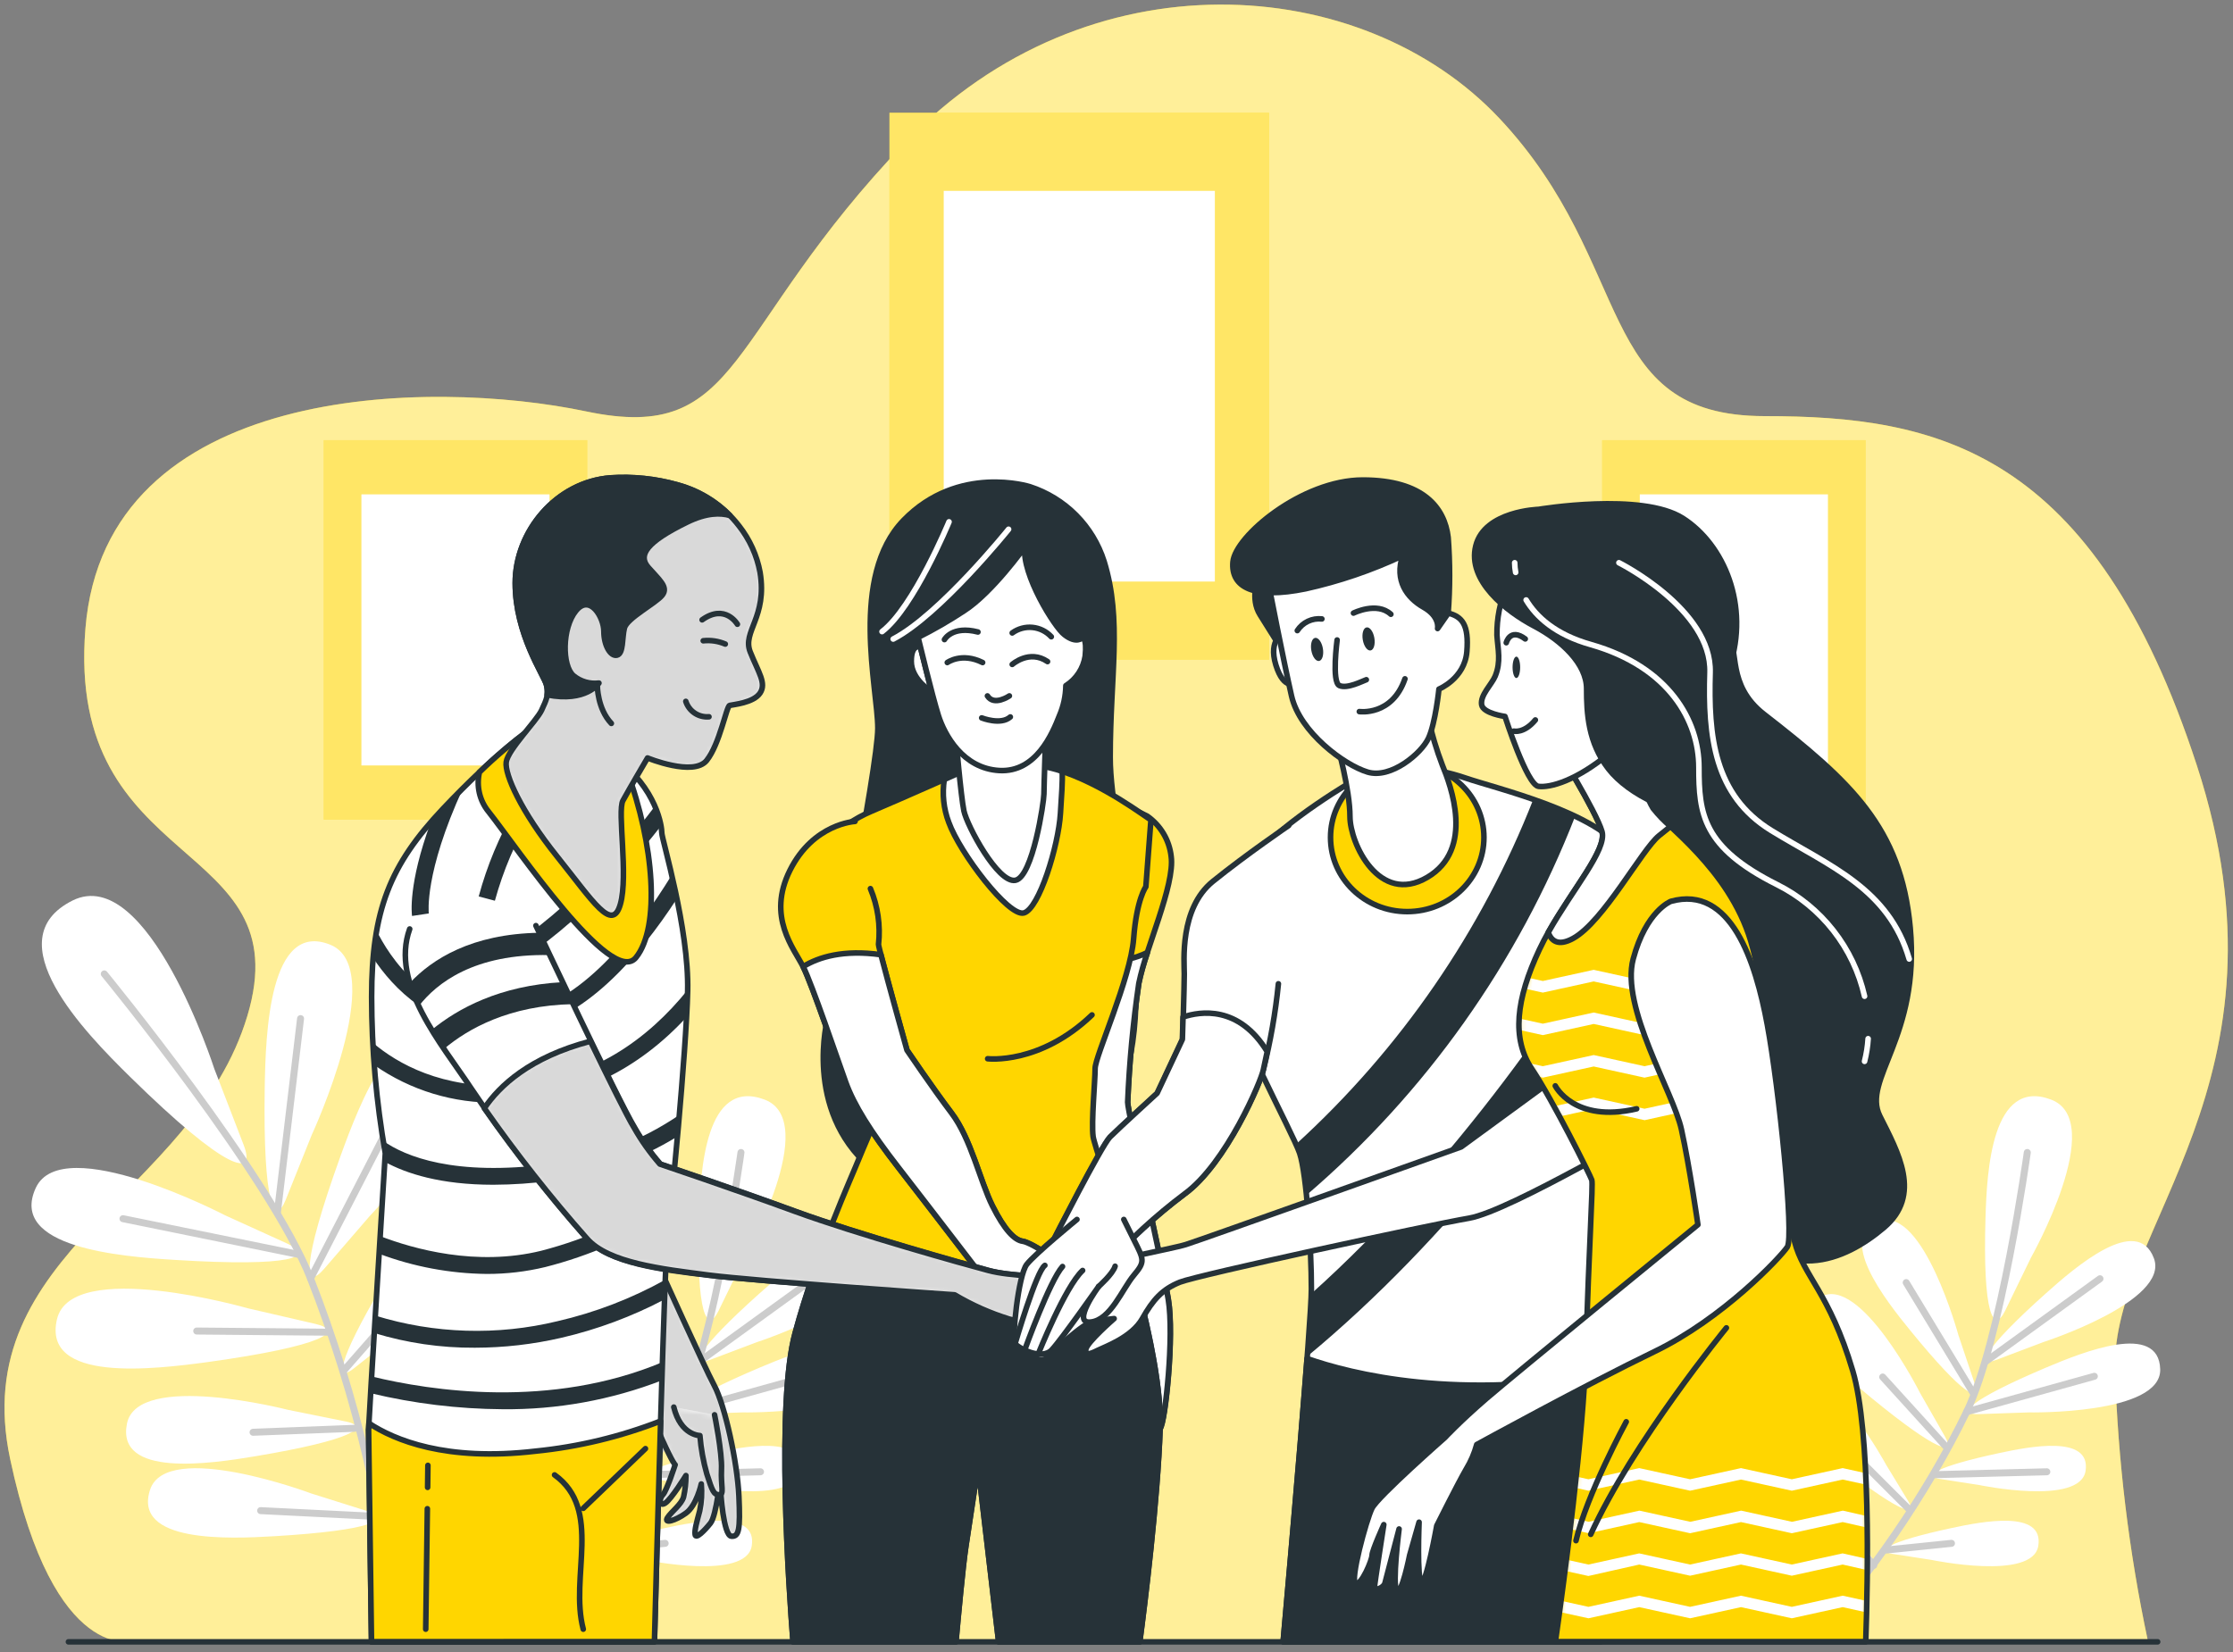
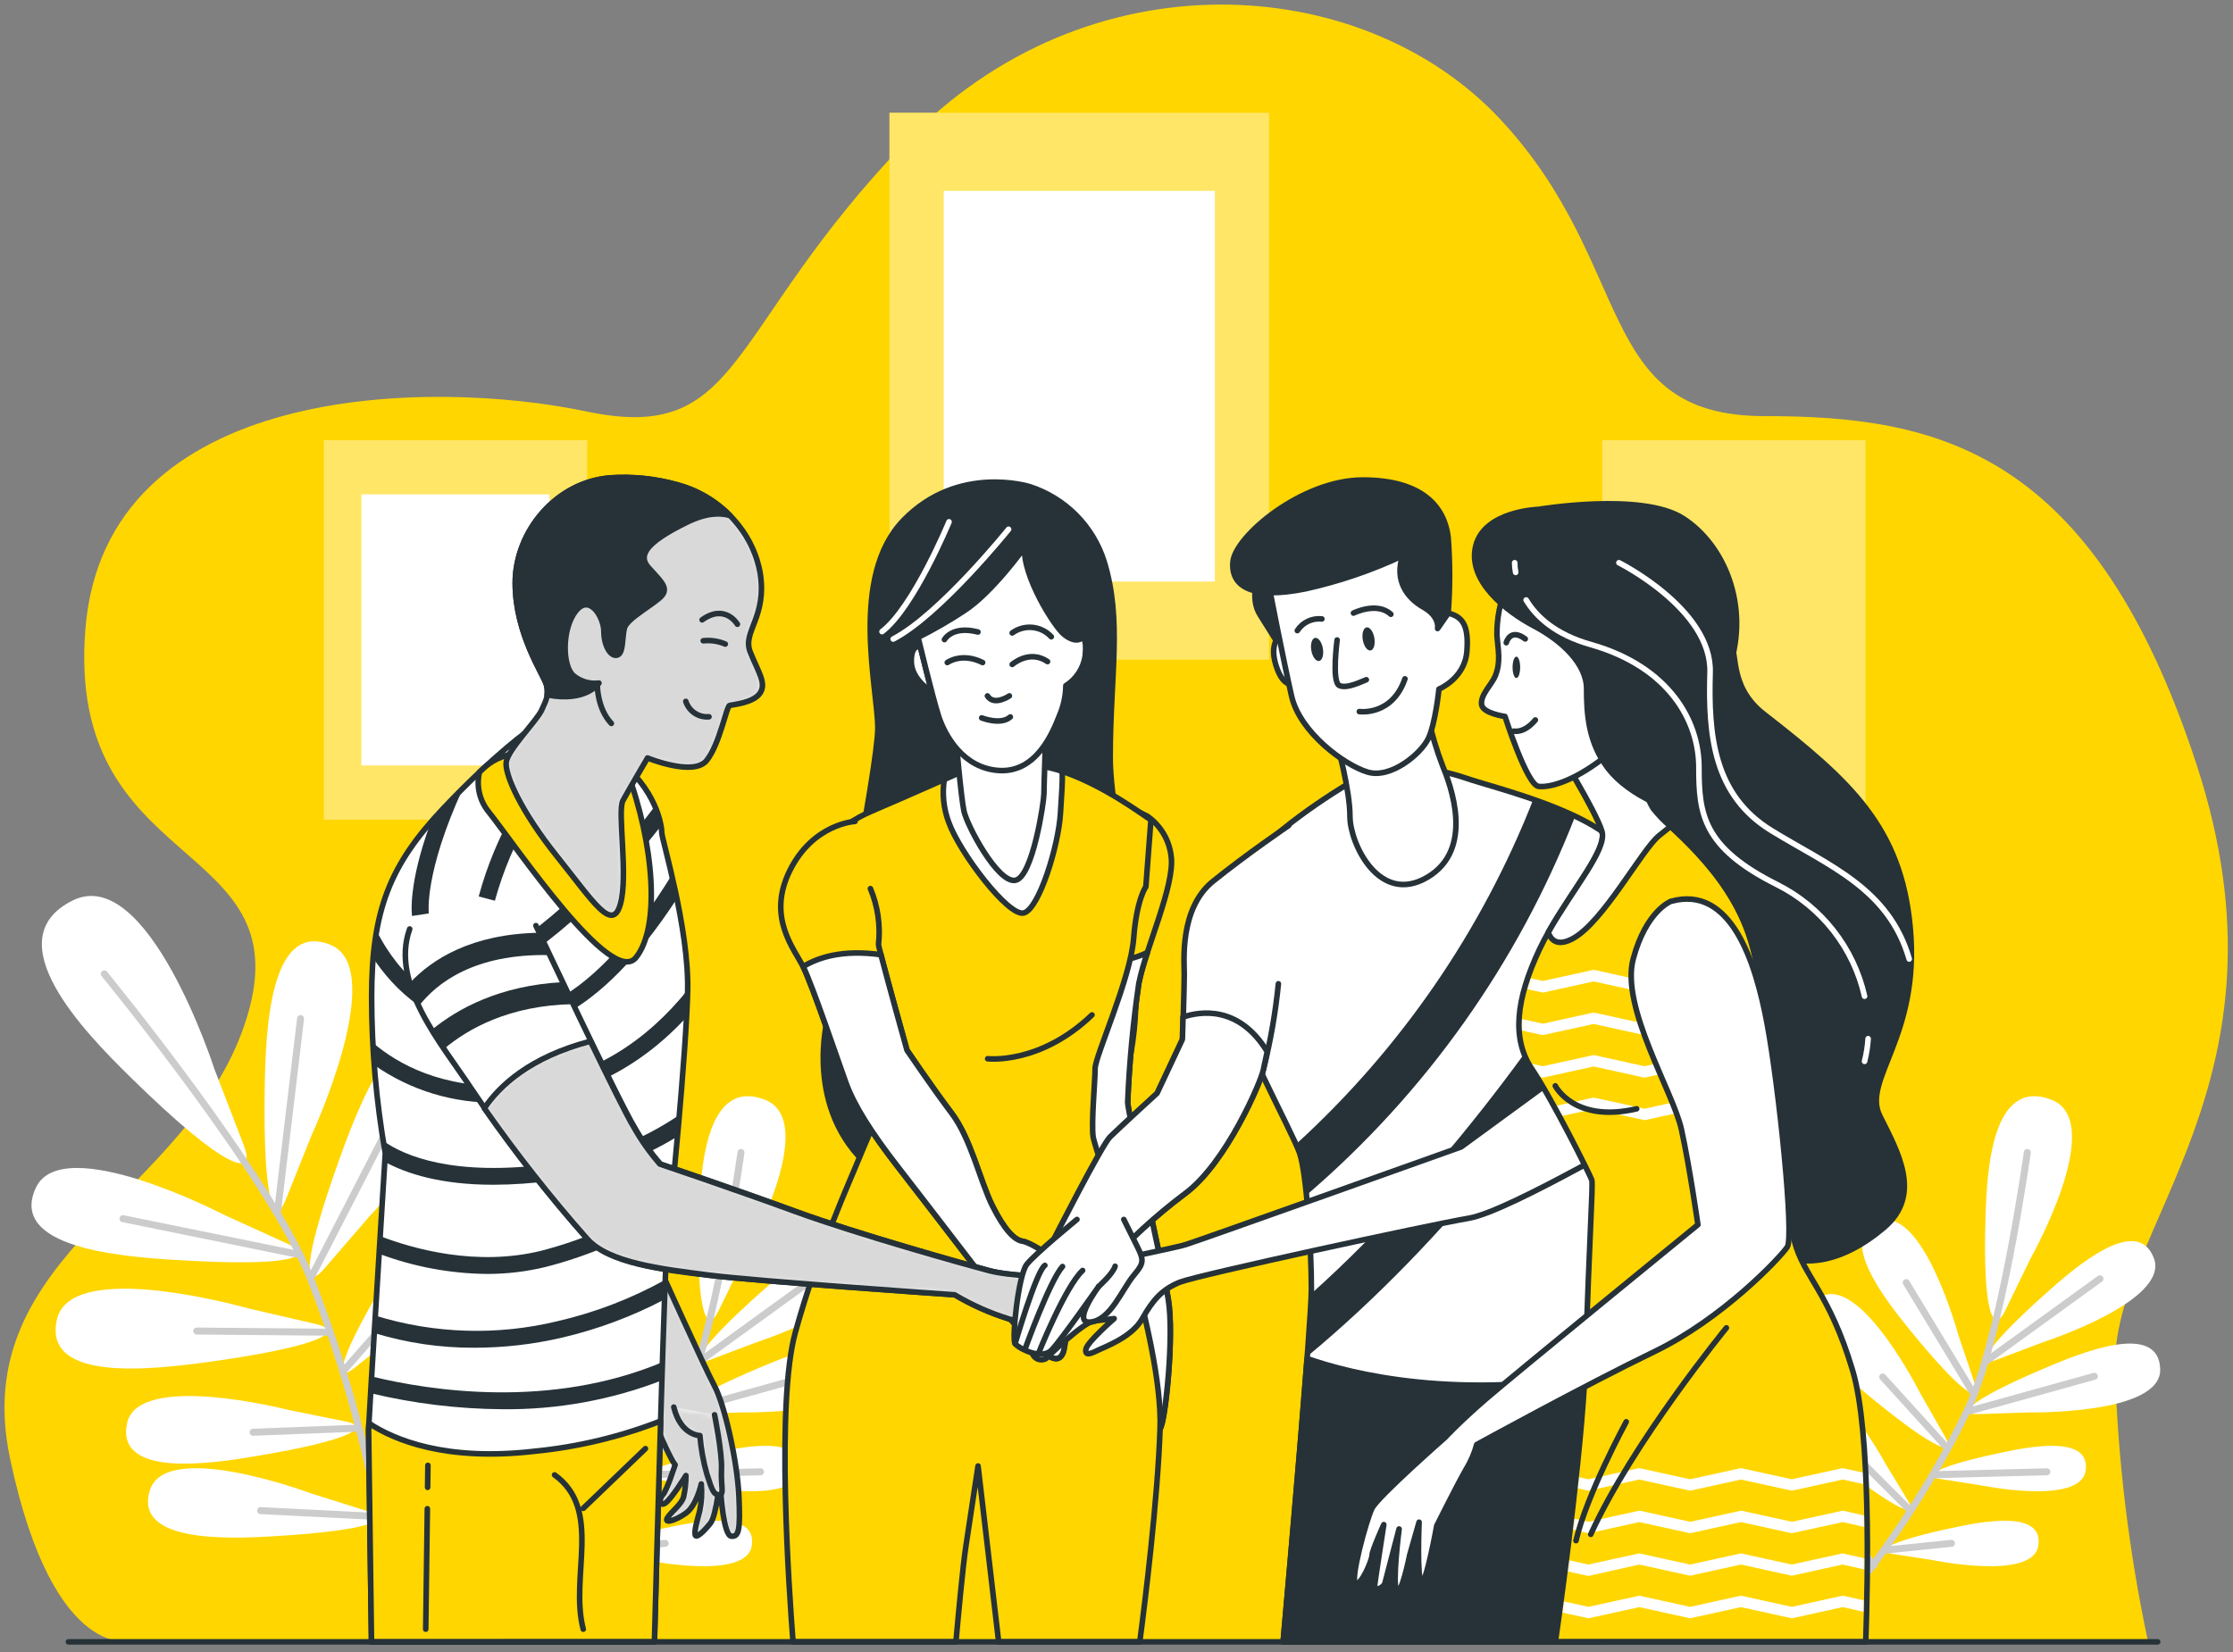
<svg xmlns="http://www.w3.org/2000/svg" width="400" height="296" viewBox="0 0 400 296" fill="none">
  <rect x="0" y="0" width="400" height="296" fill="#808080" stroke="none" />
  <g clip-path="url(#clip0_1602_13034)">
    <path d="M384.75 293.99H24.07C24.07 293.99 9.73 298.67 1.82 261.43C-6.09 224.19 34.62 214.21 44.3 182.05C53.98 149.89 11.75 156.66 15.3 112.65C18.85 68.64 76.88 67.79 105.03 73.72C133.18 79.65 129.66 59.33 162.21 25.47C194.76 -8.39 244 -4.99 268.62 21.24C293.24 47.47 285.34 74.56 316.13 74.56C346.92 74.56 375.07 80.49 393.54 137.19C412.01 193.89 378.25 219.81 378.86 245.37C379.376 261.72 381.347 277.99 384.75 293.99Z" fill="#FFD600" />
-     <path opacity="0.6" d="M384.75 293.99H24.07C24.07 293.99 9.73 298.67 1.82 261.43C-6.09 224.19 34.62 214.21 44.3 182.05C53.98 149.89 11.75 156.66 15.3 112.65C18.85 68.64 76.88 67.79 105.03 73.72C133.18 79.65 129.66 59.33 162.21 25.47C194.76 -8.39 244 -4.99 268.62 21.24C293.24 47.47 285.34 74.56 316.13 74.56C346.92 74.56 375.07 80.49 393.54 137.19C412.01 193.89 378.25 219.81 378.86 245.37C379.376 261.72 381.347 277.99 384.75 293.99Z" fill="white" />
    <path d="M227.33 20.2H159.33V118.2H227.33V20.2Z" fill="#FFD600" />
    <path opacity="0.4" d="M227.33 20.2H159.33V118.2H227.33V20.2Z" fill="white" />
    <path d="M217.62 34.2H169.05V104.2H217.62V34.2Z" fill="white" />
    <path d="M105.18 78.87H58V146.87H105.18V78.87Z" fill="#FFD600" />
    <path opacity="0.4" d="M105.18 78.87H58V146.87H105.18V78.87Z" fill="white" />
    <path d="M98.44 88.58H64.74V137.15H98.44V88.58Z" fill="white" />
    <path d="M334.18 78.87H287V146.87H334.18V78.87Z" fill="#FFD600" />
    <path opacity="0.4" d="M334.18 78.87H287V146.87H334.18V78.87Z" fill="white" />
-     <path d="M327.44 88.58H293.74V137.15H327.44V88.58Z" fill="white" />
    <path d="M281.63 214.91C279.63 219.91 277.51 215.91 277.84 194.85C278 184.99 278.69 164.85 289.6 169.28C300.07 173.54 286.27 203.33 286.27 203.33L281.63 214.91ZM296.63 217.91C296.63 217.91 319.36 194.22 310.83 186.79C301.96 179.05 294.76 197.88 291.41 207.16C284.27 226.95 284.93 231.44 288.48 227.35L296.63 217.91ZM301.42 239.17C301.42 239.17 322.23 224.35 316.79 217.43C311.13 210.23 302.9 223.59 298.99 230.19C290.66 244.29 290.52 247.82 293.82 245.19L301.42 239.17ZM307.05 260.37C307.05 260.37 327.87 245.55 322.43 238.63C316.76 231.43 308.53 244.78 304.63 251.39C296.3 265.48 296.15 269.02 299.46 266.39L307.05 260.37ZM270.71 217.75C270.71 217.75 241.58 202.59 236.85 212.86C231.92 223.55 252.01 225.17 261.85 225.77C282.85 227.07 286.98 225.17 282.06 222.91L270.71 217.75ZM274.81 234.43C274.81 234.43 243.25 225.37 240.65 236.38C237.95 247.83 257.96 245.38 267.73 244.06C288.57 241.16 292.23 238.48 286.96 237.24L274.81 234.43ZM282.03 252.63C282.03 252.63 255.14 245.69 253.19 255.06C251.19 264.81 268.04 262.31 276.27 260.93C293.82 257.99 296.86 255.64 292.38 254.72L282.03 252.63ZM286.24 267.63C286.24 267.63 260.24 257.87 257.31 266.98C254.26 276.47 271.31 275.77 279.63 275.27C297.4 274.21 300.63 272.2 296.3 270.8L286.24 267.63ZM268.81 191.5C268.81 191.5 256.94 154.6 243.46 161.31C229.46 168.31 245.64 184.92 253.75 192.89C271.04 209.89 276.39 211.07 274.12 205.14L268.81 191.5Z" fill="white" />
    <path d="M249.1 174.5C249.1 174.5 278.92 210.88 286.05 229.09C294.25 250.02 299.83 273.59 300.94 293.09" stroke="#CCCCCC" stroke-width="1.252" stroke-linecap="round" stroke-linejoin="round" />
    <path d="M280.11 217.2L284.26 182.51" stroke="#CCCCCC" stroke-width="1.252" stroke-linecap="round" stroke-linejoin="round" />
    <path d="M286.05 229.08L301.05 199.92" stroke="#CCCCCC" stroke-width="1.252" stroke-linecap="round" stroke-linejoin="round" />
    <path d="M283.859 224.76L252.439 218.36" stroke="#CCCCCC" stroke-width="1.252" stroke-linecap="round" stroke-linejoin="round" />
    <path d="M291.95 245.63L310.42 224.59" stroke="#CCCCCC" stroke-width="1.252" stroke-linecap="round" stroke-linejoin="round" />
    <path d="M289.37 238.7L265.66 238.49" stroke="#CCCCCC" stroke-width="1.252" stroke-linecap="round" stroke-linejoin="round" />
    <path d="M293.94 255.92L275.75 256.63" stroke="#CCCCCC" stroke-width="1.252" stroke-linecap="round" stroke-linejoin="round" />
    <path d="M297.67 266.9L307.41 253.92" stroke="#CCCCCC" stroke-width="1.252" stroke-linecap="round" stroke-linejoin="round" />
    <path d="M298.39 271.73L277.11 270.67" stroke="#CCCCCC" stroke-width="1.252" stroke-linecap="round" stroke-linejoin="round" />
    <path d="M357.65 243.64C353.98 245.02 355.1 241.93 366.45 231.77C371.77 227 382.83 217.47 385.83 225.45C388.72 233.12 366.09 240.45 366.09 240.45L357.65 243.64ZM363.42 253.07C363.42 253.07 387.2 253.52 386.96 245.33C386.71 236.81 373.16 242.23 366.58 245.01C352.58 250.94 350.47 253.5 354.39 253.38L363.42 253.07ZM354.47 266.07C354.47 266.07 372.58 269.86 373.59 263.56C374.59 257.01 363.48 259.2 358.05 260.37C346.46 262.86 344.51 264.52 347.52 265L354.47 266.07ZM346 279.5C346 279.5 364.12 283.29 365.12 276.99C366.17 270.44 355.02 272.62 349.58 273.79C338 276.28 336 277.94 339 278.42L346 279.5ZM350.81 239.22C350.81 239.22 344.55 216.27 336.81 218.8C328.7 221.43 337.72 232.92 342.24 238.45C351.87 250.26 354.91 251.52 353.69 247.79L350.81 239.22ZM343.95 249.6C343.95 249.6 333.26 228.36 326.13 232.38C318.7 236.58 329.82 246.04 335.34 250.56C347.13 260.22 350.34 260.85 348.43 257.44L343.95 249.6ZM337.82 262.38C337.82 262.38 328.29 244.67 322.35 248.24C316.17 251.96 325.79 259.7 330.57 263.4C340.76 271.29 343.5 271.75 341.79 268.91L337.82 262.38ZM331.9 272.01C331.9 272.01 324.3 253.38 318.02 256.3C311.48 259.3 320.22 268.06 324.58 272.25C333.88 281.18 336.58 281.93 335.16 278.92L331.9 272.01ZM363.81 225.34C363.81 225.34 377.6 200.89 367.41 197.02C356.81 193.02 355.92 209.79 355.67 218.02C355.13 235.58 357.13 239.02 359.17 234.88L363.81 225.34Z" fill="white" />
    <path d="M363.15 206.5C363.15 206.5 358.46 240.24 352.28 252.99C345.18 267.63 334.46 283.22 324.62 293.4" stroke="#CCCCCC" stroke-width="1.252" stroke-linecap="round" stroke-linejoin="round" />
    <path d="M355.68 243.96L376.17 229.12" stroke="#CCCCCC" stroke-width="1.252" stroke-linecap="round" stroke-linejoin="round" />
    <path d="M352.28 252.96L375.16 246.6" stroke="#CCCCCC" stroke-width="1.252" stroke-linecap="round" stroke-linejoin="round" />
    <path d="M353.5 249.67L341.46 229.81" stroke="#CCCCCC" stroke-width="1.252" stroke-linecap="round" stroke-linejoin="round" />
    <path d="M346.38 264.23L366.65 263.71" stroke="#CCCCCC" stroke-width="1.252" stroke-linecap="round" stroke-linejoin="round" />
    <path d="M348.8 259.45L337.25 246.73" stroke="#CCCCCC" stroke-width="1.252" stroke-linecap="round" stroke-linejoin="round" />
    <path d="M341.88 270.34L332.56 261.02" stroke="#CCCCCC" stroke-width="1.252" stroke-linecap="round" stroke-linejoin="round" />
    <path d="M337.87 277.73L349.57 276.53" stroke="#CCCCCC" stroke-width="1.252" stroke-linecap="round" stroke-linejoin="round" />
    <path d="M335.65 280.48L325.76 268.65" stroke="#CCCCCC" stroke-width="1.252" stroke-linecap="round" stroke-linejoin="round" />
    <path d="M51.21 214.91C49.21 219.91 47.09 215.91 47.42 194.85C47.58 184.99 48.27 164.85 59.18 169.28C69.66 173.54 55.85 203.33 55.85 203.33L51.21 214.91ZM66.21 217.91C66.21 217.91 88.94 194.22 80.42 186.79C71.54 179.05 64.34 197.88 60.99 207.16C53.85 226.95 54.51 231.44 58.06 227.35L66.21 217.91ZM71 239.15C71 239.15 91.82 224.33 86.37 217.41C80.71 210.21 72.48 223.57 68.57 230.17C60.24 244.27 60.1 247.8 63.41 245.17L71 239.15ZM76.64 260.35C76.64 260.35 97.43 245.5 92 238.61C86.33 231.41 78.1 244.76 74.2 251.37C65.87 265.46 65.72 269 69.03 266.37L76.64 260.35ZM40.27 217.73C40.27 217.73 11.15 202.57 6.41 212.84C1.48 223.53 21.57 225.15 31.41 225.75C52.41 227.05 56.53 225.15 51.61 222.89L40.27 217.73ZM44.37 234.41C44.37 234.41 12.82 225.35 10.21 236.36C7.51 247.81 27.52 245.36 37.29 244.04C58.13 241.14 61.8 238.46 56.53 237.22L44.37 234.41ZM51.59 252.61C51.59 252.61 24.7 245.67 22.75 255.04C20.75 264.79 37.6 262.29 45.83 260.91C63.38 257.97 66.42 255.62 61.94 254.7L51.59 252.61ZM55.8 267.61C55.8 267.61 29.8 257.85 26.87 266.96C23.82 276.45 40.87 275.75 49.19 275.25C66.96 274.19 70.19 272.18 65.87 270.78L55.8 267.61ZM38.39 191.5C38.39 191.5 26.52 154.64 13 161.35C-1 168.35 15.18 184.96 23.29 192.93C40.59 209.93 45.94 211.11 43.66 205.18L38.39 191.5Z" fill="white" />
    <path d="M18.68 174.5C18.68 174.5 48.5 210.88 55.63 229.09C63.83 250.02 69.41 273.59 70.52 293.09" stroke="#CCCCCC" stroke-width="1.252" stroke-linecap="round" stroke-linejoin="round" />
    <path d="M49.7 217.2L53.84 182.51" stroke="#CCCCCC" stroke-width="1.252" stroke-linecap="round" stroke-linejoin="round" />
    <path d="M55.63 229.08L70.63 199.92" stroke="#CCCCCC" stroke-width="1.252" stroke-linecap="round" stroke-linejoin="round" />
    <path d="M53.44 224.76L22.03 218.36" stroke="#CCCCCC" stroke-width="1.252" stroke-linecap="round" stroke-linejoin="round" />
    <path d="M61.53 245.63L80 224.59" stroke="#CCCCCC" stroke-width="1.252" stroke-linecap="round" stroke-linejoin="round" />
    <path d="M58.95 238.7L35.24 238.49" stroke="#CCCCCC" stroke-width="1.252" stroke-linecap="round" stroke-linejoin="round" />
    <path d="M63.52 255.92L45.33 256.63" stroke="#CCCCCC" stroke-width="1.252" stroke-linecap="round" stroke-linejoin="round" />
    <path d="M67.26 266.9L77 253.92" stroke="#CCCCCC" stroke-width="1.252" stroke-linecap="round" stroke-linejoin="round" />
    <path d="M67.97 271.73L46.69 270.67" stroke="#CCCCCC" stroke-width="1.252" stroke-linecap="round" stroke-linejoin="round" />
    <path d="M127.23 243.64C123.56 245.02 124.68 241.93 136.03 231.77C141.36 227 152.41 217.47 155.41 225.45C158.3 233.12 135.67 240.45 135.67 240.45L127.23 243.64ZM133 253.07C133 253.07 156.78 253.52 156.54 245.33C156.29 236.81 142.74 242.23 136.16 245.01C122.16 250.94 120.05 253.5 123.97 253.38L133 253.07ZM124.05 266.07C124.05 266.07 142.16 269.86 143.17 263.56C144.17 257.01 133.06 259.2 127.63 260.37C116 262.86 114.09 264.5 117.1 265L124.05 266.07ZM115.54 279.5C115.54 279.5 133.66 283.29 134.66 276.99C135.71 270.44 124.56 272.62 119.13 273.79C107.53 276.29 105.58 277.95 108.6 278.43L115.54 279.5ZM120.35 239.22C120.35 239.22 114.1 216.27 106.35 218.8C98.24 221.43 107.25 232.92 111.77 238.45C121.4 250.26 124.44 251.52 123.22 247.79L120.35 239.22ZM113.49 249.6C113.49 249.6 102.8 228.36 95.67 232.38C88.24 236.58 99.36 246.04 104.89 250.56C116.68 260.22 119.89 260.85 117.97 257.44L113.49 249.6ZM107.36 262.38C107.36 262.38 97.83 244.67 91.89 248.24C85.71 251.96 95.33 259.7 100.11 263.4C110.3 271.29 113.05 271.75 111.33 268.91L107.36 262.38ZM101.44 272.01C101.44 272.01 93.85 253.38 87.56 256.3C81.02 259.3 89.77 268.06 94.12 272.25C103.42 281.18 106.12 281.93 104.7 278.92L101.44 272.01ZM133.35 225.34C133.35 225.34 147.15 200.89 136.96 197.02C126.35 193.02 125.47 209.79 125.21 218.02C124.68 235.58 126.67 239.02 128.71 234.88L133.35 225.34Z" fill="white" />
    <path d="M132.73 206.5C132.73 206.5 128.04 240.24 121.86 252.99C114.76 267.63 104.04 283.22 94.2 293.4" stroke="#CCCCCC" stroke-width="1.252" stroke-linecap="round" stroke-linejoin="round" />
    <path d="M125.26 243.96L145.75 229.12" stroke="#CCCCCC" stroke-width="1.252" stroke-linecap="round" stroke-linejoin="round" />
    <path d="M121.86 252.96L144.74 246.6" stroke="#CCCCCC" stroke-width="1.252" stroke-linecap="round" stroke-linejoin="round" />
    <path d="M123.08 249.67L111.04 229.81" stroke="#CCCCCC" stroke-width="1.252" stroke-linecap="round" stroke-linejoin="round" />
    <path d="M115.96 264.23L136.23 263.71" stroke="#CCCCCC" stroke-width="1.252" stroke-linecap="round" stroke-linejoin="round" />
-     <path d="M118.38 259.45L106.83 246.73" stroke="#CCCCCC" stroke-width="1.252" stroke-linecap="round" stroke-linejoin="round" />
    <path d="M111.46 270.34L102.14 261.02" stroke="#CCCCCC" stroke-width="1.252" stroke-linecap="round" stroke-linejoin="round" />
    <path d="M107.45 277.73L119.15 276.53" stroke="#CCCCCC" stroke-width="1.252" stroke-linecap="round" stroke-linejoin="round" />
    <path d="M105.24 280.48L95.34 268.65" stroke="#CCCCCC" stroke-width="1.252" stroke-linecap="round" stroke-linejoin="round" />
    <path d="M184.469 87.2C184.469 87.2 171.669 83.12 161.879 93.2C152.089 103.28 157.249 123.41 157.249 130.48C157.249 137.55 148.249 182.48 148.249 182.48C148.249 182.48 143.889 198.81 155.869 209.16C167.849 219.51 189.989 218.61 199.439 198.69C208.889 178.77 198.869 150.37 198.869 135.69C198.869 121.01 201.049 111.2 197.779 100.59C196.787 97.46 195.061 94.612 192.746 92.283C190.431 89.954 187.593 88.211 184.469 87.2Z" fill="#263238" stroke="#263238" stroke-linecap="round" stroke-linejoin="round" />
    <path d="M180.67 94.83C180.67 94.83 168.33 110.17 160 114.5" stroke="white" stroke-linecap="round" stroke-linejoin="round" />
    <path d="M170 93.5C170 93.5 163.67 108.83 158 113.17" stroke="white" stroke-linecap="round" stroke-linejoin="round" />
    <path d="M205.51 146.23C206.692 147.059 207.685 148.129 208.423 149.371C209.161 150.612 209.627 151.995 209.79 153.43C210.52 158.53 205.08 170.32 203.99 176.15C202.96 183.228 202.296 190.354 202 197.5C202 199.32 208.2 226.28 209.29 232.84C210.38 239.4 208.74 254.84 207.83 255.97C206.92 257.1 204.37 251.78 204.19 248.32C204.01 244.86 197.27 218.26 194.72 210.25C192.17 202.24 192.89 191.67 192.89 191.67C192.89 191.67 196.36 167.44 196.36 158.15C196.36 148.86 196.64 141.91 196.64 141.91L205.51 146.23Z" fill="#FFD600" stroke="#263238" stroke-linecap="round" stroke-linejoin="round" />
    <path d="M207.81 255.93C208.72 254.84 210.36 239.35 209.27 232.8C208.18 226.25 202 199.28 202 197.5C202.3 190.367 202.968 183.254 204 176.19C204.4 174.32 204.914 172.477 205.54 170.67C203.397 171.702 201.048 172.235 198.67 172.23C197.4 172.23 196.16 173.4 194.97 175.39C193.97 183.85 192.88 191.67 192.88 191.67C192.88 191.67 192.16 202.23 194.71 210.25C197.26 218.27 204 244.86 204.18 248.32C204.36 251.78 206.9 257.02 207.81 255.93Z" fill="white" stroke="#263238" stroke-linecap="round" stroke-linejoin="round" />
    <path d="M171.239 294.18C171.639 289.7 172.479 280.58 173.019 277.06C173.749 272.33 175.199 262.67 175.199 262.67L178.889 294.18H204.169C205.079 287.31 207.369 268.89 207.809 255.93C208.359 239.72 196.149 206.2 195.809 203.65C195.469 201.1 196.169 193.65 196.169 191.45C196.169 189.25 202.529 175.29 203.069 168.18C203.609 161.07 205.259 158.89 205.259 158.89L206.169 146.89C205.619 146.71 197.449 140.28 189.249 137.89C184.262 136.475 178.997 136.351 173.949 137.53C173.949 137.53 162.109 142.81 156.099 145.36C150.089 147.91 145.149 152.83 144.999 159.2C144.849 165.57 156.649 192.72 157.749 194.73C158.849 196.74 155.379 203.83 153.919 207.48C152.459 211.13 146.449 224.24 142.449 238.81C139.019 251.25 141.309 284.68 142.059 294.18H171.239Z" fill="#FFD600" stroke="#263238" stroke-linecap="round" stroke-linejoin="round" />
    <path d="M176.92 189.7C176.92 189.7 186.26 190.82 195.61 181.85" stroke="#263238" stroke-linecap="round" stroke-linejoin="round" />
    <path d="M183.4 163.58C186.13 162.85 189.6 151.58 189.96 145.73C190.16 142.46 190.36 140.02 190.27 138.22C189.93 138.11 189.58 137.99 189.27 137.89C184.283 136.475 179.018 136.351 173.97 137.53L169.15 139.67C168.747 142.26 169.026 144.91 169.96 147.36C171.93 152.83 180.67 164.31 183.4 163.58Z" fill="white" stroke="#263238" stroke-linecap="round" stroke-linejoin="round" />
    <path d="M171.199 131.94C171.199 131.94 172.119 142.67 172.669 145.3C173.219 147.93 178.749 158.3 181.879 157.73C185.009 157.16 186.999 143.61 186.999 142.29C186.999 140.97 187.369 130.29 187.369 130.29C187.369 130.29 180.779 135.7 171.199 131.94Z" fill="white" stroke="#263238" stroke-linecap="round" stroke-linejoin="round" />
    <path d="M153.16 147.18C153.16 147.18 145.7 147.55 141.51 155.93C137.32 164.31 142.23 169.93 143.87 173.23C145.51 176.53 150.07 189.99 151.52 194C152.97 198.01 155.9 202.74 161 209.3C166.1 215.86 176.84 229.88 176.84 229.88L179.76 234.98C179.76 234.98 184.68 240.63 185.22 240.81C185.76 240.99 189.05 245.18 190.32 242.63C191.59 240.08 190.32 230.98 190.32 230.98C190.32 230.98 192.32 234.98 193.06 234.07C193.8 233.16 192.87 231.16 192.15 228.97C191.43 226.78 184.69 222.6 183.22 222.41C181.75 222.22 179.94 220.41 177.76 216.04C175.58 211.67 173.93 204.04 170.47 199.46C167.01 194.88 162.47 188.17 162.47 188.17C162.47 188.17 157.37 169.95 157.37 169.22C157.742 165.818 157.243 162.377 155.92 159.22" fill="#FFD600" />
    <path d="M153.16 147.18C153.16 147.18 145.7 147.55 141.51 155.93C137.32 164.31 142.23 169.93 143.87 173.23C145.51 176.53 150.07 189.99 151.52 194C152.97 198.01 155.9 202.74 161 209.3C166.1 215.86 176.84 229.88 176.84 229.88L179.76 234.98C179.76 234.98 184.68 240.63 185.22 240.81C185.76 240.99 189.05 245.18 190.32 242.63C191.59 240.08 190.32 230.98 190.32 230.98C190.32 230.98 192.32 234.98 193.06 234.07C193.8 233.16 192.87 231.16 192.15 228.97C191.43 226.78 184.69 222.6 183.22 222.41C181.75 222.22 179.94 220.41 177.76 216.04C175.58 211.67 173.93 204.04 170.47 199.46C167.01 194.88 162.47 188.17 162.47 188.17C162.47 188.17 157.37 169.95 157.37 169.22C157.742 165.818 157.243 162.377 155.92 159.22" stroke="#263238" stroke-linecap="round" stroke-linejoin="round" />
    <path d="M183.219 222.41C181.759 222.23 179.939 220.41 177.759 216.04C175.579 211.67 173.929 204.04 170.469 199.46C167.009 194.88 162.469 188.17 162.469 188.17C162.469 188.17 159.019 175.83 157.799 171.06C151.099 170.12 146.679 171.47 143.869 173.19C145.509 176.47 150.069 189.95 151.519 193.96C152.969 197.97 155.899 202.7 160.999 209.26C166.099 215.82 176.839 229.84 176.839 229.84L179.759 234.94C179.759 234.94 184.679 240.59 185.219 240.77C185.759 240.95 189.049 245.14 190.319 242.59C191.589 240.04 190.319 230.94 190.319 230.94C190.319 230.94 192.319 234.94 193.059 234.03C193.799 233.12 192.869 231.12 192.149 228.93C191.429 226.74 184.689 222.6 183.219 222.41Z" fill="white" stroke="#263238" stroke-linecap="round" stroke-linejoin="round" />
-     <path d="M171.239 294.18C171.639 289.7 172.479 280.58 173.019 277.06C173.749 272.33 175.199 262.67 175.199 262.67L178.889 294.18H204.169C205.079 287.31 207.369 268.89 207.809 255.93C208.039 249.18 206.049 239.42 203.629 230.15C182.259 234.83 158.029 231.44 145.449 229C144.389 232.13 143.349 235.42 142.449 238.81C139.019 251.25 141.309 284.68 142.059 294.18H171.239Z" fill="#263238" stroke="#263238" stroke-linecap="round" stroke-linejoin="round" />
    <path d="M164.869 115.96C164.869 115.96 163.239 115.23 163.239 118.5C163.239 121.77 166.869 123.94 166.869 123.94L164.869 115.96Z" fill="white" stroke="#263238" stroke-linecap="round" stroke-linejoin="round" />
    <path d="M183.58 98C183.58 98 177.76 106.2 172.65 109.48C170.014 111.213 167.279 112.793 164.46 114.21C164.46 114.21 167.01 124.78 168.1 128.21C169.19 131.64 172.46 137.7 179.02 138.06C185.58 138.42 188.5 131.49 189.78 128.21C190.509 126.515 190.899 124.694 190.93 122.85C191.85 122.268 192.636 121.496 193.232 120.585C193.829 119.674 194.224 118.646 194.39 117.57C194.75 114.11 193.84 114.29 193.84 114.29C193.84 114.29 192.84 115.42 190.67 113.72C188.91 112.41 183 102.92 183.58 98Z" fill="white" stroke="#263238" stroke-linecap="round" stroke-linejoin="round" />
    <path d="M169.689 118.71C169.689 118.71 172.259 116.83 176.019 118.71" stroke="#263238" stroke-linecap="round" stroke-linejoin="round" />
    <path d="M181.319 119.05C181.319 119.05 184.399 116.31 187.649 118.54" stroke="#263238" stroke-linecap="round" stroke-linejoin="round" />
    <path d="M169.18 114.6C169.18 114.6 170.55 112.04 175.18 113.24" stroke="#263238" stroke-linecap="round" stroke-linejoin="round" />
    <path d="M181.319 113.41C182.367 112.646 183.658 112.293 184.949 112.418C186.239 112.544 187.439 113.139 188.319 114.09" stroke="#263238" stroke-linecap="round" stroke-linejoin="round" />
    <path d="M180.81 124.69C180.81 124.69 178.07 126.57 176.88 124.69" stroke="#263238" stroke-linecap="round" stroke-linejoin="round" />
    <path d="M175.85 128.63C175.85 128.63 179.27 129.99 180.98 128.46" stroke="#263238" stroke-linecap="round" stroke-linejoin="round" />
    <path d="M118.05 226.93C118.05 226.93 126.05 244.69 127.96 248.27C129.87 251.85 132.09 262.04 132.36 268.09C132.63 274.14 132.36 275.39 130.99 275.25C129.62 275.11 129.06 267.54 129.06 266.3V264.38C129.06 264.38 128.37 271.53 127.27 272.91C126.17 274.29 124.65 275.8 124.52 274.98C124.39 274.16 124.79 272.77 125.34 270.71C125.672 269.126 125.766 267.502 125.62 265.89C125.62 265.89 124.79 269.74 122.87 271.12C120.95 272.5 118.87 273.05 119.56 271.95C120.25 270.85 122.04 269.61 122.45 268.23C122.733 266.967 122.874 265.675 122.87 264.38C122.87 264.38 120.25 268.64 119.15 269.33C118.05 270.02 118.05 268.51 118.74 267.82C119.43 267.13 120.94 262.45 120.94 262.45C120.94 262.45 120.52 262.17 118.6 257.91C116.68 253.65 115.6 246.2 115.02 243.31C114.44 240.42 113.37 236.57 113.37 236.57L102.77 218.81C102.77 218.81 101.94 214.54 105.93 213.81C109.92 213.08 118.05 226.93 118.05 226.93Z" fill="white" />
    <mask id="mask0_1602_13034" style="mask-type:luminance" maskUnits="userSpaceOnUse" x="102" y="213" width="31" height="63">
      <path d="M118.05 226.93C118.05 226.93 126.05 244.69 127.96 248.27C129.87 251.85 132.09 262.04 132.36 268.09C132.63 274.14 132.36 275.39 130.99 275.25C129.62 275.11 129.06 267.54 129.06 266.3V264.38C129.06 264.38 128.37 271.53 127.27 272.91C126.17 274.29 124.65 275.8 124.52 274.98C124.39 274.16 124.79 272.77 125.34 270.71C125.672 269.126 125.766 267.502 125.62 265.89C125.62 265.89 124.79 269.74 122.87 271.12C120.95 272.5 118.87 273.05 119.56 271.95C120.25 270.85 122.04 269.61 122.45 268.23C122.733 266.967 122.874 265.675 122.87 264.38C122.87 264.38 120.25 268.64 119.15 269.33C118.05 270.02 118.05 268.51 118.74 267.82C119.43 267.13 120.94 262.45 120.94 262.45C120.94 262.45 120.52 262.17 118.6 257.91C116.68 253.65 115.6 246.2 115.02 243.31C114.44 240.42 113.37 236.57 113.37 236.57L102.77 218.81C102.77 218.81 101.94 214.54 105.93 213.81C109.92 213.08 118.05 226.93 118.05 226.93Z" fill="white" />
    </mask>
    <g mask="url(#mask0_1602_13034)">
      <path opacity="0.15" d="M118.05 226.93C118.05 226.93 126.05 244.69 127.96 248.27C129.87 251.85 132.09 262.04 132.36 268.09C132.63 274.14 132.36 275.39 130.99 275.25C129.62 275.11 129.06 267.54 129.06 266.3V264.38C129.06 264.38 128.37 271.53 127.27 272.91C126.17 274.29 124.65 275.8 124.52 274.98C124.39 274.16 124.79 272.77 125.34 270.71C125.672 269.126 125.766 267.502 125.62 265.89C125.62 265.89 124.79 269.74 122.87 271.12C120.95 272.5 118.87 273.05 119.56 271.95C120.25 270.85 122.04 269.61 122.45 268.23C122.733 266.967 122.874 265.675 122.87 264.38C122.87 264.38 120.25 268.64 119.15 269.33C118.05 270.02 118.05 268.51 118.74 267.82C119.43 267.13 120.94 262.45 120.94 262.45C120.94 262.45 120.52 262.17 118.6 257.91C116.68 253.65 115.6 246.2 115.02 243.31C114.44 240.42 113.37 236.57 113.37 236.57L102.77 218.81C102.77 218.81 101.94 214.54 105.93 213.81C109.92 213.08 118.05 226.93 118.05 226.93Z" fill="black" />
    </g>
    <path d="M118.05 226.93C118.05 226.93 126.05 244.69 127.96 248.27C129.87 251.85 132.09 262.04 132.36 268.09C132.63 274.14 132.36 275.39 130.99 275.25C129.62 275.11 129.06 267.54 129.06 266.3V264.38C129.06 264.38 128.37 271.53 127.27 272.91C126.17 274.29 124.65 275.8 124.52 274.98C124.39 274.16 124.79 272.77 125.34 270.71C125.672 269.126 125.766 267.502 125.62 265.89C125.62 265.89 124.79 269.74 122.87 271.12C120.95 272.5 118.87 273.05 119.56 271.95C120.25 270.85 122.04 269.61 122.45 268.23C122.733 266.967 122.874 265.675 122.87 264.38C122.87 264.38 120.25 268.64 119.15 269.33C118.05 270.02 118.05 268.51 118.74 267.82C119.43 267.13 120.94 262.45 120.94 262.45C120.94 262.45 120.52 262.17 118.6 257.91C116.68 253.65 115.6 246.2 115.02 243.31C114.44 240.42 113.37 236.57 113.37 236.57L102.77 218.81C102.77 218.81 101.94 214.54 105.93 213.81C109.92 213.08 118.05 226.93 118.05 226.93Z" stroke="#263238" stroke-linecap="round" stroke-linejoin="round" />
    <path d="M127.999 253.5C127.999 253.5 129.379 260.25 129.239 263.27C129.099 266.29 129.789 267.82 128.819 267.82C127.849 267.82 127.589 267.13 126.619 264.1C125.981 261.853 125.565 259.549 125.379 257.22C125.379 257.22 121.939 257.22 120.699 252.12" fill="white" />
    <mask id="mask1_1602_13034" style="mask-type:luminance" maskUnits="userSpaceOnUse" x="120" y="252" width="10" height="16">
      <path d="M127.999 253.5C127.999 253.5 129.379 260.25 129.239 263.27C129.099 266.29 129.789 267.82 128.819 267.82C127.849 267.82 127.589 267.13 126.619 264.1C125.981 261.853 125.565 259.549 125.379 257.22C125.379 257.22 121.939 257.22 120.699 252.12" fill="white" />
    </mask>
    <g mask="url(#mask1_1602_13034)">
      <path opacity="0.15" d="M127.999 253.5C127.999 253.5 129.379 260.25 129.239 263.27C129.099 266.29 129.789 267.82 128.819 267.82C127.849 267.82 127.589 267.13 126.619 264.1C125.981 261.853 125.565 259.549 125.379 257.22C125.379 257.22 121.939 257.22 120.699 252.12" fill="black" />
    </g>
    <path d="M127.999 253.5C127.999 253.5 129.379 260.25 129.239 263.27C129.099 266.29 129.789 267.82 128.819 267.82C127.849 267.82 127.589 267.13 126.619 264.1C125.981 261.853 125.565 259.549 125.379 257.22C125.379 257.22 121.939 257.22 120.699 252.12" stroke="#263238" stroke-linecap="round" stroke-linejoin="round" />
    <path d="M66.549 294.18H117.23C117.48 284.7 119.14 222.78 119.64 220.01C120.19 217.01 122.91 188.71 123.18 177.56C123.45 166.41 118.55 150.34 118.55 149.25C118.55 148.16 117.74 141.36 110.12 135.64C102.5 129.92 96.51 129.93 94.879 130.74C94.879 130.74 88.879 134.83 79.359 144.9C69.84 154.97 66.57 163.13 66.57 178.64C66.577 188.027 67.397 197.395 69.019 206.64C69.019 206.64 66.019 255.08 66.019 256.17C66.019 257.26 66.46 287.71 66.549 294.18Z" fill="white" stroke="#263238" stroke-linecap="round" stroke-linejoin="round" />
    <path d="M89.549 184.68C90.625 184.677 91.7 184.617 92.769 184.5C104.429 183.23 114.569 171.31 121.259 161.01C120.949 159.52 120.639 158.09 120.329 156.78C114.019 167.07 103.819 180.28 92.449 181.52C76.619 183.24 69.449 170.77 67.449 166.74C67.169 168.28 66.959 169.9 66.819 171.61C70.359 176.97 77.509 184.68 89.549 184.68Z" fill="#263238" />
    <path d="M85.75 160.62L88.65 161.39C91.639 150.506 97.513 140.632 105.65 132.81C104.681 132.299 103.679 131.855 102.65 131.48C94.554 139.539 88.725 149.59 85.75 160.62Z" fill="#263238" />
    <path d="M88.599 174.97C89.279 174.62 103.449 167.24 118.409 147.97C118.177 146.762 117.808 145.584 117.309 144.46C102.249 164.46 87.399 172.2 87.239 172.28L88.599 174.97Z" fill="#263238" />
    <path d="M73.809 164.12L76.809 163.67C76.809 163.59 75.939 156.5 82.919 141.28C81.799 142.39 80.629 143.59 79.389 144.9C78.589 145.74 77.849 146.57 77.139 147.4C73.049 158.5 73.769 163.82 73.809 164.12Z" fill="#263238" />
    <path d="M98.55 208.57C81.31 210.81 72.55 207.19 68.63 204.41C68.86 205.87 69.02 206.68 69.02 206.68C69.02 206.68 69.02 207.21 68.93 208.17C72.77 210.28 78.93 212.28 88.36 212.28C91.899 212.265 95.433 212.021 98.94 211.55C106.887 210.528 114.526 207.828 121.35 203.63C121.47 202.37 121.58 201.08 121.69 199.77C114.772 204.475 106.846 207.49 98.55 208.57Z" fill="#263238" />
    <path d="M97.66 227.03C105.585 225.014 113.13 221.725 120 217.29C120.12 216.21 120.26 214.89 120.42 213.38C113.283 218.306 105.336 221.939 96.94 224.11C85.33 226.96 74.06 223.78 68.11 221.49C68.05 222.49 67.98 223.57 67.92 224.65C74.087 226.968 80.612 228.19 87.2 228.26C90.723 228.267 94.235 227.854 97.66 227.03Z" fill="#263238" />
    <path d="M66.579 246.63C66.509 247.71 66.449 248.73 66.399 249.63C74.13 251.485 82.049 252.448 89.999 252.5C99.775 252.606 109.482 250.848 118.599 247.32C118.599 246.22 118.669 245.12 118.699 244.05C98.619 252.5 77.139 249.2 66.579 246.63Z" fill="#263238" />
    <path d="M99.85 236.73C89.088 239.338 77.822 238.993 67.24 235.73C67.18 236.78 67.11 237.82 67.05 238.85C72.882 240.633 78.951 241.52 85.05 241.48C90.27 241.474 95.474 240.877 100.56 239.7C107.004 238.207 113.229 235.887 119.08 232.8C119.08 231.56 119.17 230.38 119.21 229.28C113.139 232.662 106.622 235.17 99.85 236.73Z" fill="#263238" />
    <path d="M91.449 194.5C79.149 195.12 71.199 190.58 66.789 186.84C66.859 188.22 66.949 189.56 67.049 190.84C73.525 195.373 81.276 197.726 89.179 197.56C89.969 197.56 90.779 197.56 91.599 197.5C103.669 196.89 114.349 191.61 122.979 182.25C123.079 180.5 123.149 178.9 123.179 177.57V177.37C116.129 186.12 105.899 193.76 91.449 194.5Z" fill="#263238" />
-     <path d="M111.879 137.1C111.329 136.61 110.759 136.1 110.119 135.64C102.499 129.93 96.509 129.93 94.879 130.74C91.703 133.064 88.696 135.611 85.879 138.36C85.593 139.587 85.592 140.863 85.877 142.091C86.161 143.318 86.723 144.464 87.519 145.44C92.689 151.97 109.519 177.01 113.919 171.57C118.319 166.13 117.179 151.16 112.279 138.09C112.159 137.75 111.999 137.42 111.879 137.1Z" fill="#FFD600" stroke="#263238" stroke-linecap="round" stroke-linejoin="round" />
+     <path d="M111.879 137.1C111.329 136.61 110.759 136.1 110.119 135.64C91.703 133.064 88.696 135.611 85.879 138.36C85.593 139.587 85.592 140.863 85.877 142.091C86.161 143.318 86.723 144.464 87.519 145.44C92.689 151.97 109.519 177.01 113.919 171.57C118.319 166.13 117.179 151.16 112.279 138.09C112.159 137.75 111.999 137.42 111.879 137.1Z" fill="#FFD600" stroke="#263238" stroke-linecap="round" stroke-linejoin="round" />
    <path d="M95.999 165.85C95.999 165.85 110.699 197.15 113.689 202.05C115.007 204.378 116.558 206.566 118.319 208.58C118.319 208.58 131.319 212.95 142.469 217.04C153.619 221.13 172.999 226.5 177.069 227.63C181.139 228.76 187.949 228.72 189.069 228.72C190.189 228.72 203.219 231.72 204.069 232.26C204.919 232.8 203.799 233.89 201.889 234.44C199.979 234.99 193.729 235.52 190.729 236.61C187.729 237.7 185.289 237.43 180.939 236.34C177.511 235.286 174.221 233.825 171.139 231.99C171.139 231.99 135.429 229.5 126.999 228.5C118.569 227.5 108.999 226.32 105.229 221.97C97.663 213.429 90.681 204.389 84.329 194.91C79.209 187.17 69.839 176.3 73.389 166.45" fill="white" />
    <path d="M95.999 165.85C95.999 165.85 110.699 197.15 113.689 202.05C115.007 204.378 116.558 206.566 118.319 208.58C118.319 208.58 131.319 212.95 142.469 217.04C153.619 221.13 172.999 226.5 177.069 227.63C181.139 228.76 187.949 228.72 189.069 228.72C190.189 228.72 203.219 231.72 204.069 232.26C204.919 232.8 203.799 233.89 201.889 234.44C199.979 234.99 193.729 235.52 190.729 236.61C187.729 237.7 185.289 237.43 180.939 236.34C177.511 235.286 174.221 233.825 171.139 231.99C171.139 231.99 135.429 229.5 126.999 228.5C118.569 227.5 108.999 226.32 105.229 221.97C97.663 213.429 90.681 204.389 84.329 194.91C79.209 187.17 69.839 176.3 73.389 166.45" stroke="#263238" stroke-linecap="round" stroke-linejoin="round" />
    <path d="M189 228.72C187.91 228.72 181.11 228.72 177 227.63C172.89 226.54 153.51 221.12 142.36 217.04C131.21 212.96 118.21 208.58 118.21 208.58C116.449 206.566 114.897 204.378 113.58 202.05C112.35 200.05 109.13 193.52 105.76 186.57C94.91 189.41 89.45 194.57 86.76 198.57C92.442 206.698 98.582 214.498 105.15 221.93C108.96 226.28 118.48 227.37 126.92 228.46C135.36 229.55 171.01 232 171.01 232C174.091 233.835 177.381 235.296 180.81 236.35C185.16 237.44 187.61 237.71 190.6 236.62C193.59 235.53 199.86 234.99 201.76 234.45C203.66 233.91 204.76 232.81 203.94 232.27C203.12 231.73 190.13 228.72 189 228.72Z" fill="white" />
    <mask id="mask2_1602_13034" style="mask-type:luminance" maskUnits="userSpaceOnUse" x="86" y="186" width="119" height="52">
      <path d="M189 228.72C187.91 228.72 181.11 228.72 177 227.63C172.89 226.54 153.51 221.12 142.36 217.04C131.21 212.96 118.21 208.58 118.21 208.58C116.449 206.566 114.897 204.378 113.58 202.05C112.35 200.05 109.13 193.52 105.76 186.57C94.91 189.41 89.45 194.57 86.76 198.57C92.442 206.698 98.582 214.498 105.15 221.93C108.96 226.28 118.48 227.37 126.92 228.46C135.36 229.55 171.01 232 171.01 232C174.091 233.835 177.381 235.296 180.81 236.35C185.16 237.44 187.61 237.71 190.6 236.62C193.59 235.53 199.86 234.99 201.76 234.45C203.66 233.91 204.76 232.81 203.94 232.27C203.12 231.73 190.13 228.72 189 228.72Z" fill="white" />
    </mask>
    <g mask="url(#mask2_1602_13034)">
      <path opacity="0.15" d="M189 228.72C187.91 228.72 181.11 228.72 177 227.63C172.89 226.54 153.51 221.12 142.36 217.04C131.21 212.96 118.21 208.58 118.21 208.58C116.449 206.566 114.897 204.378 113.58 202.05C112.35 200.05 109.13 193.52 105.76 186.57C94.91 189.41 89.45 194.57 86.76 198.57C92.442 206.698 98.582 214.498 105.15 221.93C108.96 226.28 118.48 227.37 126.92 228.46C135.36 229.55 171.01 232 171.01 232C174.091 233.835 177.381 235.296 180.81 236.35C185.16 237.44 187.61 237.71 190.6 236.62C193.59 235.53 199.86 234.99 201.76 234.45C203.66 233.91 204.76 232.81 203.94 232.27C203.12 231.73 190.13 228.72 189 228.72Z" fill="black" />
    </g>
    <path d="M189 228.72C187.91 228.72 181.11 228.72 177 227.63C172.89 226.54 153.51 221.12 142.36 217.04C131.21 212.96 118.21 208.58 118.21 208.58C116.449 206.566 114.897 204.378 113.58 202.05C112.35 200.05 109.13 193.52 105.76 186.57C94.91 189.41 89.45 194.57 86.76 198.57C92.442 206.698 98.582 214.498 105.15 221.93C108.96 226.28 118.48 227.37 126.92 228.46C135.36 229.55 171.01 232 171.01 232C174.091 233.835 177.381 235.296 180.81 236.35C185.16 237.44 187.61 237.71 190.6 236.62C193.59 235.53 199.86 234.99 201.76 234.45C203.66 233.91 204.76 232.81 203.94 232.27C203.12 231.73 190.13 228.72 189 228.72Z" stroke="#263238" stroke-linecap="round" stroke-linejoin="round" />
    <path d="M117.229 294.18C117.349 289.46 117.829 271.63 118.339 254.62C111.13 257.435 103.57 259.251 95.869 260.02C79.869 261.89 70.649 258.02 66.089 255.02C66.089 255.69 66.029 256.11 66.029 256.2C66.029 257.2 66.459 287.7 66.549 294.2L117.229 294.18Z" fill="#FFD600" stroke="#263238" stroke-linecap="round" stroke-linejoin="round" />
    <path d="M104.48 291.91C102 282.5 108 270.5 99.34 264.27" stroke="#263238" stroke-linecap="round" stroke-linejoin="round" />
    <path d="M104.479 270.26L115.619 259.56" stroke="#263238" stroke-linecap="round" stroke-linejoin="round" />
    <path d="M76.55 270.33L76.26 291.91" stroke="#263238" stroke-linecap="round" stroke-linejoin="round" />
    <path d="M76.65 262.56L76.6 266.5" stroke="#263238" stroke-linecap="round" stroke-linejoin="round" />
    <path d="M121.3 86.86C125.726 88.033 129.638 90.643 132.42 94.28C134.307 96.695 135.586 99.528 136.15 102.54C137.48 110.64 132.92 113.14 134.39 116.82C135.86 120.5 137.33 122.41 136.15 124.18C134.97 125.95 131.3 126.24 130.71 126.39C130.12 126.54 128.94 133.3 126.59 136.25C124.24 139.2 115.99 135.81 115.99 135.81C115.99 135.81 112.61 141.55 111.58 143.46C110.55 145.37 112.58 156.85 111.13 162C109.68 167.15 106.28 161.56 99.8 153.47C93.32 145.38 90.38 138.75 90.68 136.54C90.98 134.33 96.12 129.18 97.01 127.27C97.9 125.36 98.33 124.47 97.89 122.71C97.45 120.95 92.3 113.71 92.3 104.46C92.3 95.21 99.65 86.36 109.37 85.62C113.388 85.356 117.422 85.775 121.3 86.86Z" fill="white" />
    <mask id="mask3_1602_13034" style="mask-type:luminance" maskUnits="userSpaceOnUse" x="90" y="85" width="47" height="79">
      <path d="M121.3 86.86C125.726 88.033 129.638 90.643 132.42 94.28C134.307 96.695 135.586 99.528 136.15 102.54C137.48 110.64 132.92 113.14 134.39 116.82C135.86 120.5 137.33 122.41 136.15 124.18C134.97 125.95 131.3 126.24 130.71 126.39C130.12 126.54 128.94 133.3 126.59 136.25C124.24 139.2 115.99 135.81 115.99 135.81C115.99 135.81 112.61 141.55 111.58 143.46C110.55 145.37 112.58 156.85 111.13 162C109.68 167.15 106.28 161.56 99.8 153.47C93.32 145.38 90.38 138.75 90.68 136.54C90.98 134.33 96.12 129.18 97.01 127.27C97.9 125.36 98.33 124.47 97.89 122.71C97.45 120.95 92.3 113.71 92.3 104.46C92.3 95.21 99.65 86.36 109.37 85.62C113.388 85.356 117.422 85.775 121.3 86.86Z" fill="white" />
    </mask>
    <g mask="url(#mask3_1602_13034)">
      <path opacity="0.15" d="M121.3 86.86C125.726 88.033 129.638 90.643 132.42 94.28C134.307 96.695 135.586 99.528 136.15 102.54C137.48 110.64 132.92 113.14 134.39 116.82C135.86 120.5 137.33 122.41 136.15 124.18C134.97 125.95 131.3 126.24 130.71 126.39C130.12 126.54 128.94 133.3 126.59 136.25C124.24 139.2 115.99 135.81 115.99 135.81C115.99 135.81 112.61 141.55 111.58 143.46C110.55 145.37 112.58 156.85 111.13 162C109.68 167.15 106.28 161.56 99.8 153.47C93.32 145.38 90.38 138.75 90.68 136.54C90.98 134.33 96.12 129.18 97.01 127.27C97.9 125.36 98.33 124.47 97.89 122.71C97.45 120.95 92.3 113.71 92.3 104.46C92.3 95.21 99.65 86.36 109.37 85.62C113.388 85.356 117.422 85.775 121.3 86.86Z" fill="black" />
    </g>
    <path d="M121.3 86.86C125.726 88.033 129.638 90.643 132.42 94.28C134.307 96.695 135.586 99.528 136.15 102.54C137.48 110.64 132.92 113.14 134.39 116.82C135.86 120.5 137.33 122.41 136.15 124.18C134.97 125.95 131.3 126.24 130.71 126.39C130.12 126.54 128.94 133.3 126.59 136.25C124.24 139.2 115.99 135.81 115.99 135.81C115.99 135.81 112.61 141.55 111.58 143.46C110.55 145.37 112.58 156.85 111.13 162C109.68 167.15 106.28 161.56 99.8 153.47C93.32 145.38 90.38 138.75 90.68 136.54C90.98 134.33 96.12 129.18 97.01 127.27C97.9 125.36 98.33 124.47 97.89 122.71C97.45 120.95 92.3 113.71 92.3 104.46C92.3 95.21 99.65 86.36 109.37 85.62C113.388 85.356 117.422 85.775 121.3 86.86Z" stroke="#263238" stroke-linecap="round" stroke-linejoin="round" />
    <path d="M123.06 93.57C126.6 91.83 129.11 91.88 130.75 92.37C128.145 89.727 124.883 87.825 121.3 86.86C117.422 85.775 113.388 85.356 109.37 85.62C99.65 86.36 92.3 95.19 92.3 104.46C92.3 113.73 97.45 120.94 97.89 122.71C98.048 123.293 98.085 123.902 98 124.5C105 125.89 107.29 122.39 107.29 122.39C106.48 122.492 105.658 122.427 104.874 122.2C104.09 121.973 103.36 121.589 102.73 121.07C100.66 119.3 100.66 112.53 103.17 109.44C105.68 106.35 108.17 110.62 108.17 113.12C108.17 115.62 109.35 117.68 110.53 117.39C111.71 117.1 111.41 114.3 111.85 112.53C112.29 110.76 117.44 108.12 118.62 106.65C119.8 105.18 118.03 103.85 116.12 101.65C114.21 99.45 115.84 97.1 123.06 93.57Z" fill="#263238" stroke="#263238" stroke-linecap="round" stroke-linejoin="round" />
    <path d="M107 122.85C107 122.85 107 126.98 109.51 129.62" stroke="#263238" stroke-linecap="round" stroke-linejoin="round" />
    <path d="M129.92 115.4C128.674 114.872 127.315 114.669 125.97 114.81" stroke="#263238" stroke-linecap="round" stroke-linejoin="round" />
    <path d="M132.09 111.85C132.09 111.85 129.92 108.1 125.77 111.06" stroke="#263238" stroke-linecap="round" stroke-linejoin="round" />
    <path d="M127 128.43C126.098 128.507 125.196 128.277 124.442 127.775C123.688 127.274 123.127 126.532 122.85 125.67" stroke="#263238" stroke-linecap="round" stroke-linejoin="round" />
    <path d="M98.449 171.13L96.569 167.13C84.479 167.34 77.399 171.85 73.399 176.13C73.831 177.553 74.373 178.941 75.019 180.28C78.169 176.19 84.919 170.84 98.449 171.13Z" fill="#263238" />
    <path d="M102.64 179.92L100.76 175.98C89.53 176.58 81.98 180.72 77.35 184.52C78.05 185.68 78.8 186.82 79.55 187.93C83.82 184.33 91.25 180.13 102.64 179.92Z" fill="#263238" />
    <path d="M232.81 206.64C234.07 210.41 234.91 223.82 234.91 230.95C234.91 236.89 231.11 280.09 229.85 294.18H286.67C287.35 280.43 289.38 239.11 289.38 233.88C289.38 227.59 287.28 201.82 290.01 192.81C292.74 183.8 295.87 160.13 291.01 152.81C286.15 145.49 268.01 141.29 262.52 139.4C257.03 137.51 248.9 136.47 244.92 138.4C244.92 138.4 234.03 144.48 227.32 150.76C220.61 157.04 217.69 166.69 218.94 174.44C220.19 182.19 231.55 202.87 232.81 206.64Z" fill="white" stroke="#263238" stroke-linecap="round" stroke-linejoin="round" />
    <path d="M282.18 146.21C279.731 145.079 277.224 144.078 274.67 143.21C265.42 166.805 250.868 187.956 232.14 205.03C232.45 205.72 232.68 206.28 232.81 206.66C233.44 209.112 233.848 211.615 234.03 214.14C255.425 195.804 271.964 172.471 282.18 146.21Z" fill="#263238" />
    <path d="M293.26 173.5C293.751 168.506 293.657 163.472 292.98 158.5C281.31 178.21 261.13 208.27 234.89 231.8C234.82 233.87 234.56 237.91 234.17 243.03C259.71 221.89 279.91 194.56 293.26 173.5Z" fill="#263238" />
    <path d="M286.67 294.18C287.15 284.39 288.32 260.64 288.95 245.87C261.3 251.16 241.86 246.13 234.14 243.42C232.96 258.99 230.75 284.07 229.85 294.18H286.67Z" fill="#263238" stroke="#263238" stroke-linecap="round" stroke-linejoin="round" />
-     <path d="M252.08 163.34C259.668 163.34 265.82 157.39 265.82 150.05C265.82 142.71 259.668 136.76 252.08 136.76C244.491 136.76 238.34 142.71 238.34 150.05C238.34 157.39 244.491 163.34 252.08 163.34Z" fill="#FFD600" stroke="#263238" stroke-linecap="round" stroke-linejoin="round" />
    <path d="M239.52 133.31C239.52 133.31 241.82 141.48 241.82 146.31C241.82 151.14 247.06 162.24 255.65 157.21C264.24 152.18 259.84 140.66 258.37 137.09C257.326 134.363 256.487 131.562 255.86 128.71C255.86 128.71 253.13 133.71 247.86 133.95C245.063 134.117 242.258 133.901 239.52 133.31Z" fill="white" stroke="#263238" stroke-linecap="round" stroke-linejoin="round" />
    <path d="M225.35 103.65C225.35 103.65 223.899 107.26 225.709 110.15C227.519 113.04 230 117 230 117L229.64 101.13C229.64 101.13 226.07 98.24 225.35 103.65Z" fill="#263238" stroke="#263238" stroke-linecap="round" stroke-linejoin="round" />
    <path d="M230 113.39C230 113.39 227.11 114.48 228.55 119.16C229.99 123.84 232.16 122.41 232.16 122.41L230 113.39Z" fill="white" stroke="#263238" stroke-linecap="round" stroke-linejoin="round" />
    <path d="M227.36 105.24C227.36 105.24 229.88 118.24 231.36 124.72C232.84 131.2 240.79 137.08 244.98 138.34C249.17 139.6 254.62 134.99 255.88 132.27C257.14 129.55 257.76 123.47 257.76 123.47C257.76 123.47 262.37 121.58 262.76 116.76C263.15 111.94 261.92 110.48 259.41 109.85L257.52 109.01C257.52 109.01 258.57 101.26 255.85 96.44C253.13 91.62 243.49 97.91 238.46 99.37C233.43 100.83 226.73 100.42 227.36 105.24Z" fill="white" stroke="#263238" stroke-linecap="round" stroke-linejoin="round" />
    <path d="M239.52 114.67C239.52 114.67 238.52 122.21 239.93 122.84C241.34 123.47 244.12 122 244.75 121.79" stroke="#263238" stroke-linecap="round" stroke-linejoin="round" />
    <path d="M243.5 127.5C243.5 127.5 249.36 128.34 251.67 121.63" stroke="#263238" stroke-linecap="round" stroke-linejoin="round" />
    <path d="M232.39 112.99C232.856 112.267 233.515 111.689 234.293 111.319C235.07 110.95 235.934 110.805 236.79 110.9" stroke="#263238" stroke-linecap="round" stroke-linejoin="round" />
    <path d="M242.449 109.85C242.449 109.85 246.639 107.75 249.149 110.06" stroke="#263238" stroke-linecap="round" stroke-linejoin="round" />
    <path d="M236.293 118.43C236.864 118.331 237.166 117.324 236.968 116.182C236.769 115.039 236.145 114.193 235.574 114.292C235.002 114.392 234.7 115.398 234.899 116.541C235.097 117.684 235.721 118.53 236.293 118.43Z" fill="#263238" />
    <path d="M245.514 116.549C246.086 116.45 246.388 115.443 246.189 114.301C245.991 113.158 245.367 112.312 244.795 112.412C244.224 112.511 243.922 113.518 244.12 114.66C244.319 115.803 244.943 116.649 245.514 116.549Z" fill="#263238" />
    <path d="M251.249 99.58C245.689 102.189 239.857 104.175 233.859 105.5C224.639 107.38 220.449 105.29 220.859 100.68C221.269 96.07 233.219 86.01 244.109 86.01C254.999 86.01 258.779 91.01 259.409 96.28C259.753 100.813 259.753 105.366 259.409 109.9L257.519 112.62C257.519 112.62 257.999 110.5 254.999 108.8C251.999 107.1 249.779 103.98 251.249 99.58Z" fill="#263238" stroke="#263238" stroke-linecap="round" stroke-linejoin="round" />
    <path d="M309.559 114.56C311.609 116.13 309.199 122.69 315.959 127.95C331.519 140.05 340.519 148.24 342.179 166.22C343.999 185.82 333.469 193.44 336.739 199.97C340.009 206.5 344.359 214.12 337.459 219.97C330.559 225.82 319.319 230.86 309.889 217.07C300.459 203.28 295.369 172.8 291.379 156.07C287.389 139.34 280.859 131.4 281.939 124.14C282.999 117.14 288.709 112.14 295.539 110.93C298 110.5 300.524 110.601 302.942 111.227C305.36 111.854 307.616 112.99 309.559 114.56Z" fill="#263238" stroke="#263238" stroke-linecap="round" stroke-linejoin="round" />
    <path d="M290.82 184.23L261.74 205.5C261.74 205.5 215.17 222.14 212.43 222.99C209.69 223.84 196.63 226.15 193.89 227.62C191.15 229.09 185.89 238.79 185.04 241.11C184.863 241.434 184.796 241.807 184.849 242.173C184.901 242.538 185.071 242.877 185.332 243.138C185.593 243.399 185.932 243.569 186.297 243.621C186.663 243.674 187.036 243.607 187.36 243.43C187.99 242.79 194.1 236.89 196 236.68C197.9 236.47 199.58 236.26 199.58 236.26C199.58 236.26 194.73 240.48 194.52 241.74C194.31 243 195.37 242.58 196.63 241.95C197.89 241.32 202.74 239.63 204.63 236.26C206.52 232.89 208.21 230.99 211.37 229.73C214.53 228.47 255.77 219.53 263.15 218.27C270.53 217.01 297.08 201.06 298.35 200.85C299.62 200.64 294.83 184.23 290.82 184.23Z" fill="white" stroke="#263238" stroke-linecap="round" stroke-linejoin="round" />
    <path d="M285.14 211.43C285.4 212.21 284.62 223.18 284.09 242.25C283.69 256.88 280.22 282.88 278.62 294.18H334.21C334.61 282.72 335.11 256.51 331.89 245.64C327.71 231.54 323.01 228.64 321.45 222.4C319.89 216.16 317.53 181.65 313.61 168.59C309.69 155.53 297.94 147.69 296.11 144.82C294.28 141.95 288.53 125.23 288.53 125.23L278.61 133.59C278.61 133.59 285.92 145.34 286.97 149C288.02 152.66 279.91 161.27 275.74 170.16C271.57 179.05 270.74 186.09 274.43 191.57C278.12 197.05 284.88 210.64 285.14 211.43Z" fill="#FFD600" />
    <mask id="mask4_1602_13034" style="mask-type:luminance" maskUnits="userSpaceOnUse" x="272" y="125" width="63" height="170">
      <path d="M285.14 211.43C285.4 212.21 284.62 223.18 284.09 242.25C283.69 256.88 280.22 282.88 278.62 294.18H334.21C334.61 282.72 335.11 256.51 331.89 245.64C327.71 231.54 323.01 228.64 321.45 222.4C319.89 216.16 317.53 181.65 313.61 168.59C309.69 155.53 297.94 147.69 296.11 144.82C294.28 141.95 288.53 125.23 288.53 125.23L278.61 133.59C278.61 133.59 285.92 145.34 286.97 149C288.02 152.66 279.91 161.27 275.74 170.16C271.57 179.05 270.74 186.09 274.43 191.57C278.12 197.05 284.88 210.64 285.14 211.43Z" fill="white" />
    </mask>
    <g mask="url(#mask4_1602_13034)">
      <path d="M293.64 265.1L302.75 267.1L311.86 265.1L320.97 267.1L330.08 265.1L334.3 266.02L334.21 263.96L330.08 263.05L320.97 265.05L311.86 263.05L302.75 265.05L293.64 263.05L284.54 265.05L282.35 264.57C282.28 265.24 282.21 265.9 282.13 266.57L284.54 267.1L293.64 265.1Z" fill="white" />
      <path d="M303.699 196.66L294.589 198.66L285.479 196.66L278.359 198.22L279.359 200.05L285.489 198.71L294.599 200.71L303.709 198.71L312.819 200.71L318.579 199.44C318.499 198.78 318.429 198.11 318.349 197.44L312.819 198.66L303.699 196.66Z" fill="white" />
      <path d="M293.64 280.33L302.75 282.33L311.86 280.33L320.97 282.33L330.08 280.33L334.49 281.33C334.49 280.66 334.49 279.98 334.49 279.33L330.07 278.33L320.96 280.33L311.85 278.33L302.74 280.33L293.63 278.33L284.53 280.33L280.59 279.46C280.51 280.14 280.42 280.8 280.34 281.46L284.53 282.38L293.64 280.33Z" fill="white" />
      <path d="M334.409 286.86L330.079 285.91L320.969 287.91L311.859 285.91L302.749 287.91L293.639 285.91L284.539 287.91L279.629 286.83C279.539 287.51 279.449 288.18 279.369 288.83L284.539 289.96L293.639 287.96L302.749 289.96L311.859 287.96L320.969 289.96L330.079 287.96L334.369 288.91C334.379 288.24 334.399 287.56 334.409 286.86Z" fill="white" />
      <path d="M273.069 177.13L276.369 177.85L285.479 175.85L294.589 177.85L303.699 175.85L312.809 177.85L315.539 177.25C315.419 176.58 315.299 175.92 315.179 175.25L312.809 175.77L303.699 173.77L294.589 175.77L285.479 173.77L276.369 175.77L273.669 175.18C273.449 175.853 273.249 176.503 273.069 177.13Z" fill="white" />
      <path d="M303.7 181.42L294.59 183.42L285.48 181.42L276.37 183.42L272.13 182.49C272.09 183.173 272.09 183.857 272.13 184.54L276.37 185.47L285.48 183.47L294.59 185.47L303.7 183.47L312.81 185.47L316.71 184.61C316.61 183.94 316.52 183.28 316.42 182.61L312.81 183.4L303.7 181.42Z" fill="white" />
      <path d="M303.7 189.04L294.59 191.04L285.48 189.04L276.37 191.04L273.77 190.47C273.97 190.84 274.19 191.21 274.43 191.57C274.67 191.93 274.96 192.38 275.24 192.84L276.37 193.09L285.48 191.09L294.59 193.09L303.7 191.09L312.81 193.09L317.69 192.02C317.61 191.35 317.52 190.69 317.44 190.02L312.81 191.02L303.7 189.04Z" fill="white" />
      <path d="M293.64 272.72L302.75 274.72L311.86 272.72L320.97 274.72L330.08 272.72L334.48 273.72V271.67L330.11 270.67L321 272.67L311.89 270.67L302.78 272.67L293.67 270.67L284.57 272.67L281.57 272L281.33 274L284.6 274.72L293.64 272.72Z" fill="white" />
    </g>
    <path d="M285.14 211.43C285.4 212.21 284.62 223.18 284.09 242.25C283.69 256.88 280.22 282.88 278.62 294.18H334.21C334.61 282.72 335.11 256.51 331.89 245.64C327.71 231.54 323.01 228.64 321.45 222.4C319.89 216.16 317.53 181.65 313.61 168.59C309.69 155.53 297.94 147.69 296.11 144.82C294.28 141.95 288.53 125.23 288.53 125.23L278.61 133.59C278.61 133.59 285.92 145.34 286.97 149C288.02 152.66 279.91 161.27 275.74 170.16C271.57 179.05 270.74 186.09 274.43 191.57C278.12 197.05 284.88 210.64 285.14 211.43Z" stroke="#263238" stroke-linecap="round" stroke-linejoin="round" />
    <path d="M278.6 194.56C278.6 194.56 281.96 201.29 293.18 198.67" stroke="#263238" stroke-linecap="round" stroke-linejoin="round" />
    <path d="M309.249 237.92C309.249 237.92 292.429 258.48 284.949 274.92" stroke="#263238" stroke-linecap="round" stroke-linejoin="round" />
    <path d="M291.31 254.75C291.31 254.75 284.2 267.83 282.31 276.05" stroke="#263238" stroke-linecap="round" stroke-linejoin="round" />
    <path d="M281.81 168.13C287.24 165.13 294.17 152.13 297.19 149.73L299.25 148.08C298.099 147.099 297.047 146.007 296.11 144.82C294.28 141.95 288.53 125.23 288.53 125.23L278.61 133.59C278.61 133.59 285.92 145.34 286.97 149C287.89 152.23 281.68 159.34 277.34 167.07C277.85 168.5 279.05 169.66 281.81 168.13Z" fill="white" stroke="#263238" stroke-linecap="round" stroke-linejoin="round" />
    <path d="M269.849 105.12C268.691 107.865 268.112 110.82 268.149 113.8C268.329 116.44 268.899 118.53 267.839 121.14C267.219 122.64 265.119 124.55 265.409 126.28C265.669 127.84 269.589 128.37 269.589 128.37C269.589 128.37 273.509 140.64 275.589 140.9C277.669 141.16 282.379 139.9 288.379 134.9C294.379 129.9 287.079 111.9 281.849 107.21C276.619 102.52 272.459 101.98 269.849 105.12Z" fill="white" stroke="#263238" stroke-linecap="round" stroke-linejoin="round" />
    <path d="M271.629 121.49C272.005 121.49 272.309 120.63 272.309 119.57C272.309 118.51 272.005 117.65 271.629 117.65C271.254 117.65 270.949 118.51 270.949 119.57C270.949 120.63 271.254 121.49 271.629 121.49Z" fill="#263238" />
    <path d="M269.819 115.16C269.819 115.16 270.499 112.44 273.219 114.48" stroke="#263238" stroke-linecap="round" stroke-linejoin="round" />
    <path d="M271.18 131C271.18 131 272.99 131.46 275.03 129" stroke="#263238" stroke-linecap="round" stroke-linejoin="round" />
    <path d="M275.6 91.27C275.6 91.27 265.93 91.54 264.36 97.8C262.79 104.06 269.85 109.56 274.81 112.17C279.77 114.78 284.21 118.96 284.21 123.4C284.21 127.84 284.48 133.07 288.13 137.77C291.78 142.47 300.13 146.39 306.68 146.13C313.23 145.87 306.16 130.5 309.81 119.5C313.46 108.5 308.81 97.56 301.45 92.86C294.09 88.16 275.6 91.27 275.6 91.27Z" fill="#263238" stroke="#263238" stroke-linecap="round" stroke-linejoin="round" />
    <path d="M334.64 186.11C334.553 187.48 334.338 188.839 334 190.17" stroke="white" stroke-linecap="round" stroke-linejoin="round" />
    <path d="M273.38 107.5C275.18 110.5 278.59 113.7 285 115.5C299 119.5 304.33 129.17 304.33 137.5C304.33 145.83 305 151.83 318.33 158.5C322.26 160.465 325.704 163.279 328.414 166.738C331.124 170.197 333.032 174.214 334 178.5" stroke="white" stroke-linecap="round" stroke-linejoin="round" />
    <path d="M271.329 100.83C271.332 101.411 271.389 101.99 271.499 102.56" stroke="white" stroke-linecap="round" stroke-linejoin="round" />
    <path d="M290 100.83C290 100.83 306.67 109.17 306.33 120.5C305.99 131.83 307 142.5 317.33 148.83C327.66 155.16 338.33 159.17 342 171.83" stroke="white" stroke-linecap="round" stroke-linejoin="round" />
    <path d="M299.299 161.5C299.299 161.5 294.869 163.18 292.559 171.82C290.249 180.46 299.72 195.63 301.2 202.38C302.68 209.13 304.149 219.44 304.149 219.44C304.149 219.44 271.059 246.44 266.219 250.63C261.379 254.82 258.839 257.58 258.839 257.58C258.839 257.58 246.839 268.12 245.779 270.23C244.719 272.34 241.779 283.29 242.829 283.71C243.879 284.13 245.779 279.5 245.779 278.66C245.779 277.82 247.88 273.18 247.88 273.18C247.88 273.18 246.2 283.9 246.2 284.5C246.2 285.1 247.879 284.5 248.089 283.65C248.299 282.8 250.619 273.96 250.619 273.96C250.619 273.96 249.36 283.86 250.2 284.96C251.04 286.06 252.519 278.64 252.519 278.64L254.2 272.74C254.2 272.74 253.78 283.06 254.63 283.48C255.48 283.9 257.369 273.37 257.369 273.37C257.369 273.37 261.16 265.78 262.63 263.25C263.468 261.874 264.108 260.386 264.529 258.83C264.529 258.83 284.13 248.08 296.35 242.18C308.57 236.28 318.899 225.32 320.16 223.43C321.42 221.54 318.679 194.98 316.579 183.6C314.479 172.22 310.049 158.5 299.299 161.5Z" fill="white" stroke="#263238" stroke-linecap="round" stroke-linejoin="round" />
    <path d="M230.84 147.92C230.84 147.92 223.3 153.05 217.27 157.92C211.24 162.79 212.14 172.4 212.14 174.51C212.14 176.62 211.84 186.27 211.84 186.27L207.31 195.92C207.31 195.92 200.38 202.26 198.87 203.77C197.36 205.28 188.62 222.46 188.62 222.46L186.51 225.46L198 226.94C202.29 222.157 207.035 217.803 212.17 213.94C219.68 208.5 226 193.5 226.31 191.65C227.584 186.597 228.483 181.456 229 176.27" fill="white" />
    <path d="M230.84 147.92C230.84 147.92 223.3 153.05 217.27 157.92C211.24 162.79 212.14 172.4 212.14 174.51C212.14 176.62 211.84 186.27 211.84 186.27L207.31 195.92C207.31 195.92 200.38 202.26 198.87 203.77C197.36 205.28 188.62 222.46 188.62 222.46L186.51 225.46L198 226.94C202.29 222.157 207.035 217.803 212.17 213.94C219.68 208.5 226 193.5 226.31 191.65C227.584 186.597 228.483 181.456 229 176.27" stroke="#263238" stroke-linecap="round" stroke-linejoin="round" />
    <path d="M227 188.43C221.93 180.11 215 181.19 211.92 182.23C211.85 184.43 211.8 186.23 211.8 186.23L207.27 195.88C207.27 195.88 200.34 202.22 198.83 203.73C197.32 205.24 188.58 222.42 188.58 222.42L186.47 225.42L198 226.94C202.289 222.157 207.035 217.803 212.17 213.94C219.68 208.5 226 193.5 226.31 191.65C226.42 191.04 226.7 189.92 227 188.43Z" fill="white" stroke="#263238" stroke-linecap="round" stroke-linejoin="round" />
    <path d="M192.919 218.5C192.919 218.5 185.429 224.62 183.919 226.56C182.409 228.5 181.229 239.91 181.829 240.74C182.429 241.57 186.619 243.8 188.419 241.85C190.219 239.9 196.809 230.5 196.809 230.5C196.809 230.5 191.809 237.26 195.379 236.88C198.949 236.5 200.999 231 203.099 228.5C205.199 226 204.899 225.72 203.099 222.11L201.309 218.5" fill="white" />
    <path d="M192.919 218.5C192.919 218.5 185.429 224.62 183.919 226.56C182.409 228.5 181.229 239.91 181.829 240.74C182.429 241.57 186.619 243.8 188.419 241.85C190.219 239.9 196.809 230.5 196.809 230.5C196.809 230.5 191.809 237.26 195.379 236.88C198.949 236.5 200.999 231 203.099 228.5C205.199 226 204.899 225.72 203.099 222.11L201.309 218.5" stroke="#263238" stroke-linecap="round" stroke-linejoin="round" />
    <path d="M181.84 240.73C181.84 240.73 185.65 227.73 187.17 226.73" stroke="#263238" stroke-linecap="round" stroke-linejoin="round" />
    <path d="M183.63 241.68C183.63 241.68 188.05 229.46 190.33 226.93" stroke="#263238" stroke-linecap="round" stroke-linejoin="round" />
    <path d="M186 242.55C186 242.55 190.79 230.55 193.93 227.64" stroke="#263238" stroke-linecap="round" stroke-linejoin="round" />
    <path d="M196.81 230.5C196.81 230.5 199.36 228.24 199.75 226.88L196.81 230.5Z" fill="white" />
    <path d="M196.81 230.5C196.81 230.5 199.36 228.24 199.75 226.88" stroke="#263238" stroke-linecap="round" stroke-linejoin="round" />
    <path d="M12.26 294.18H386.5" stroke="#263238" stroke-linecap="round" stroke-linejoin="round" />
  </g>
  <defs>
    <clipPath id="clip0_1602_13034">
      <rect width="400" height="295" fill="white" transform="translate(0 0.5)" />
    </clipPath>
  </defs>
</svg>